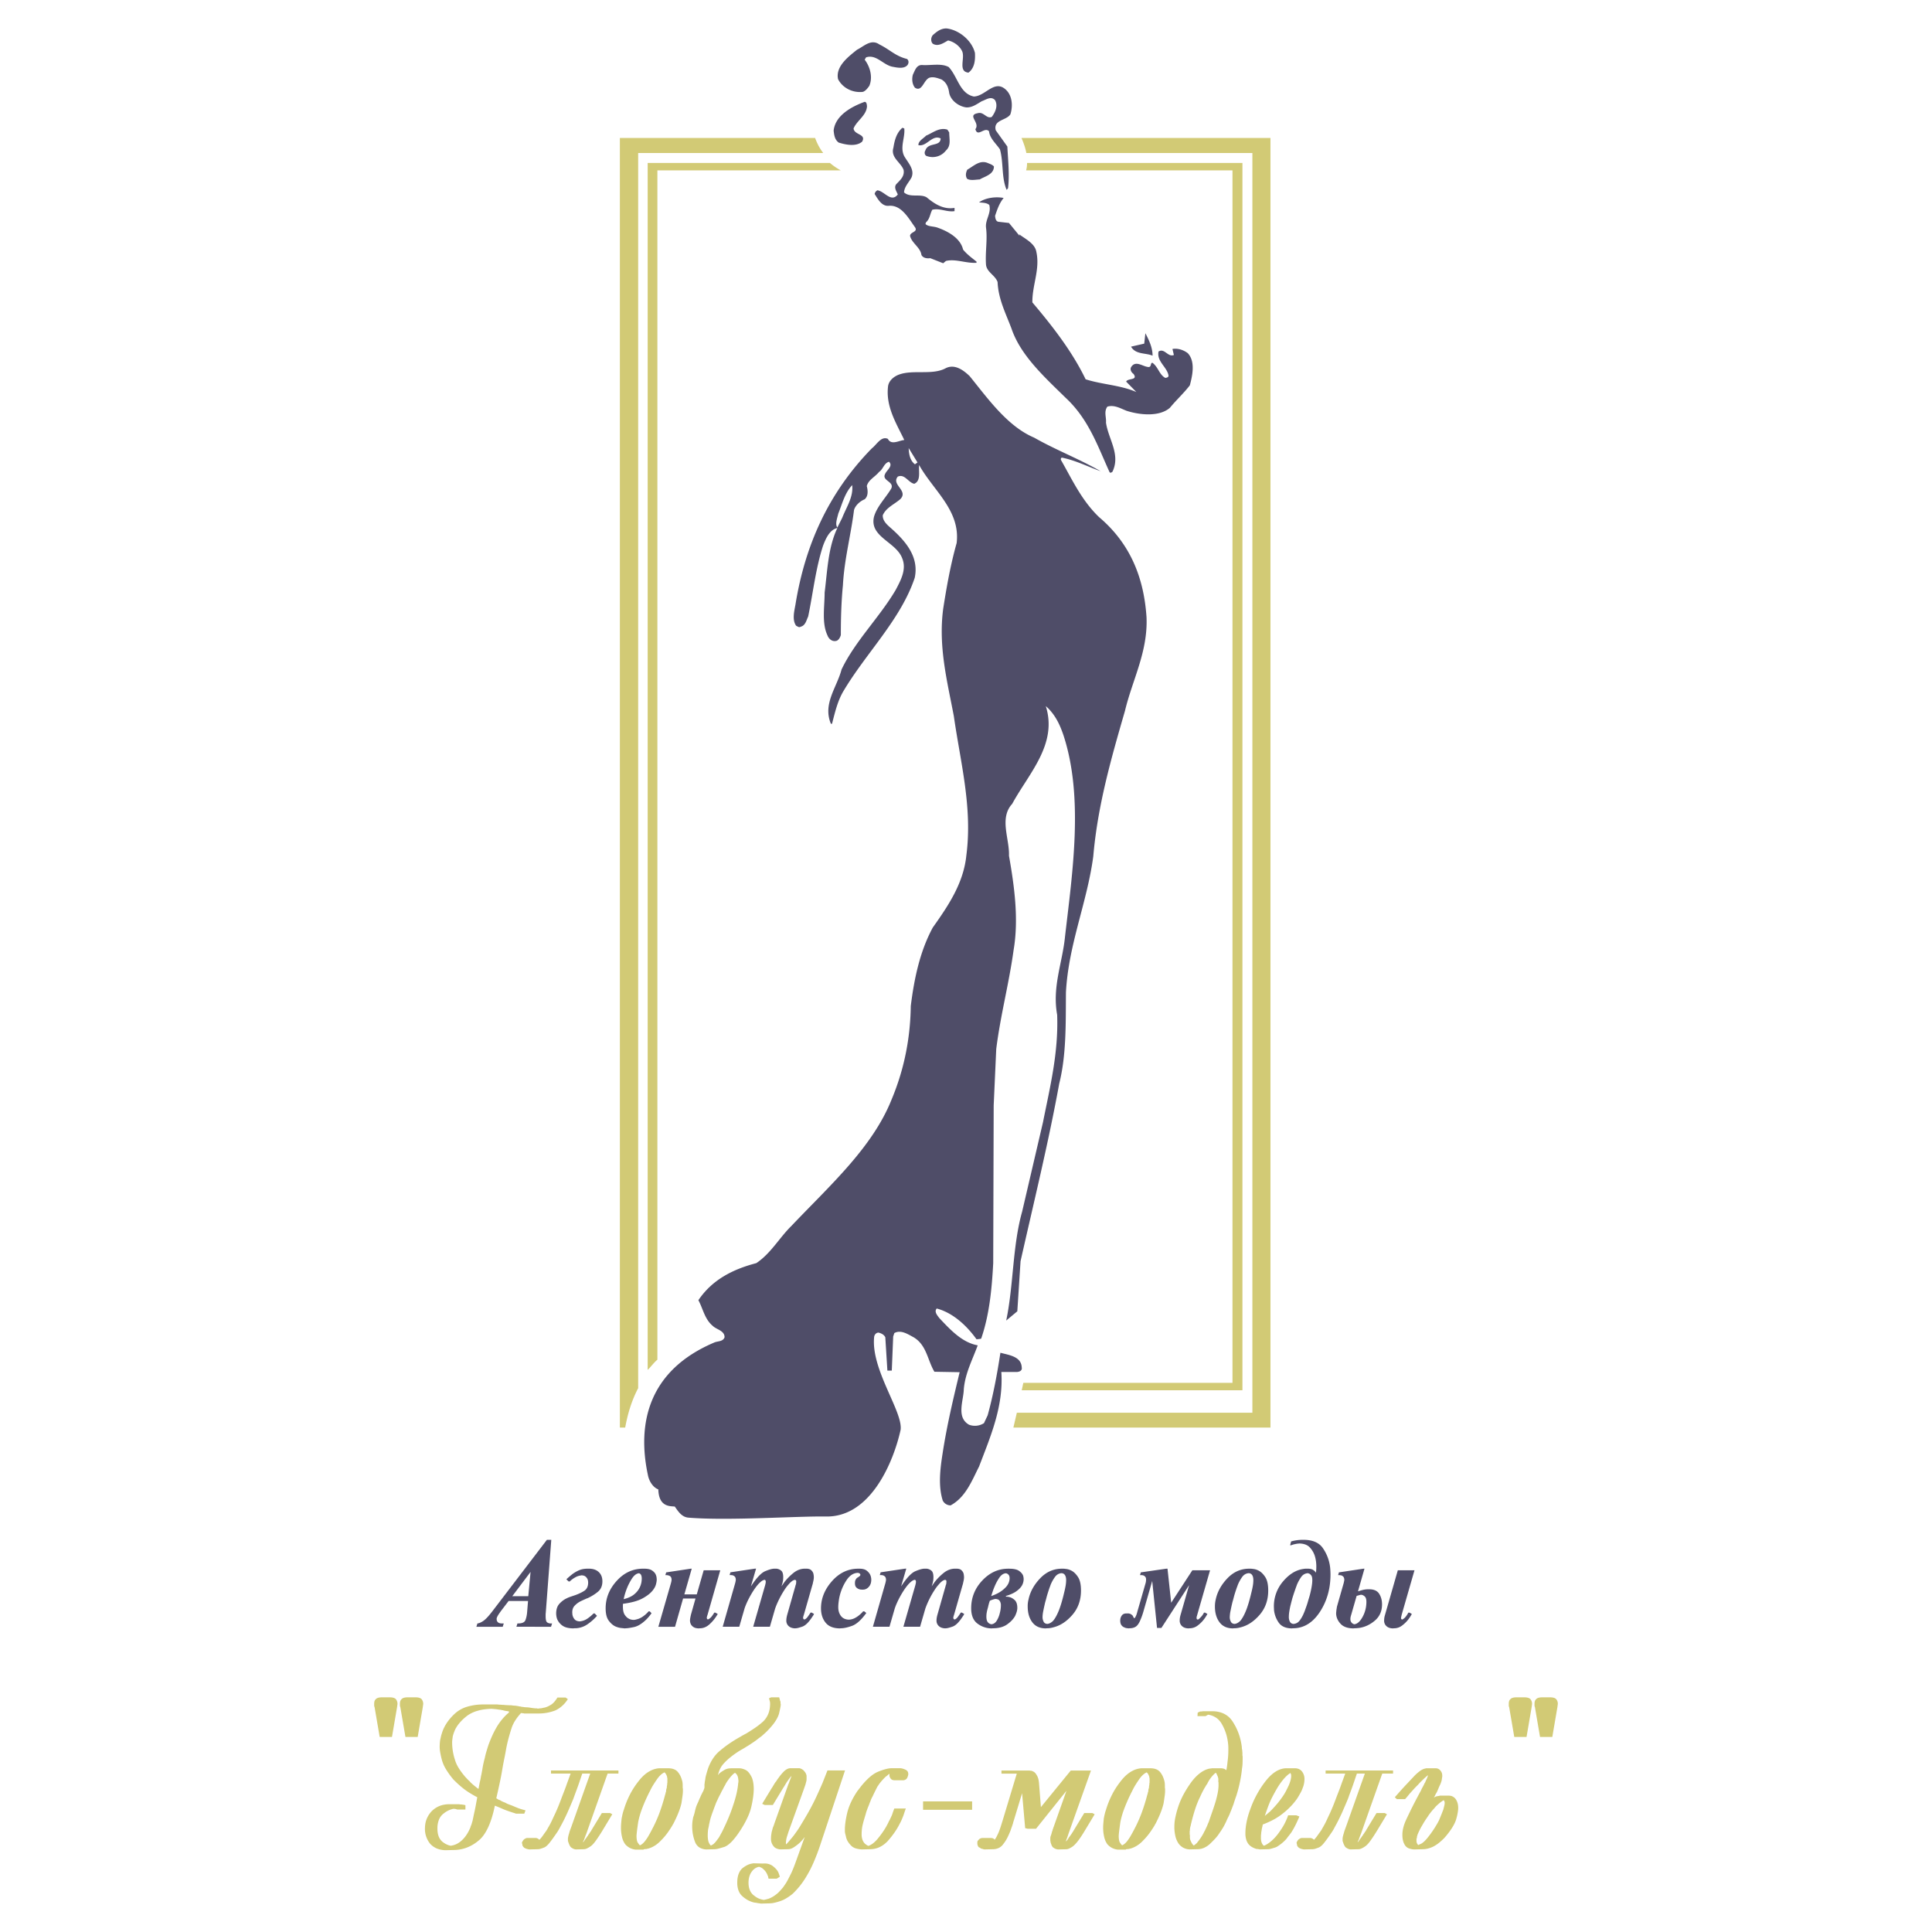
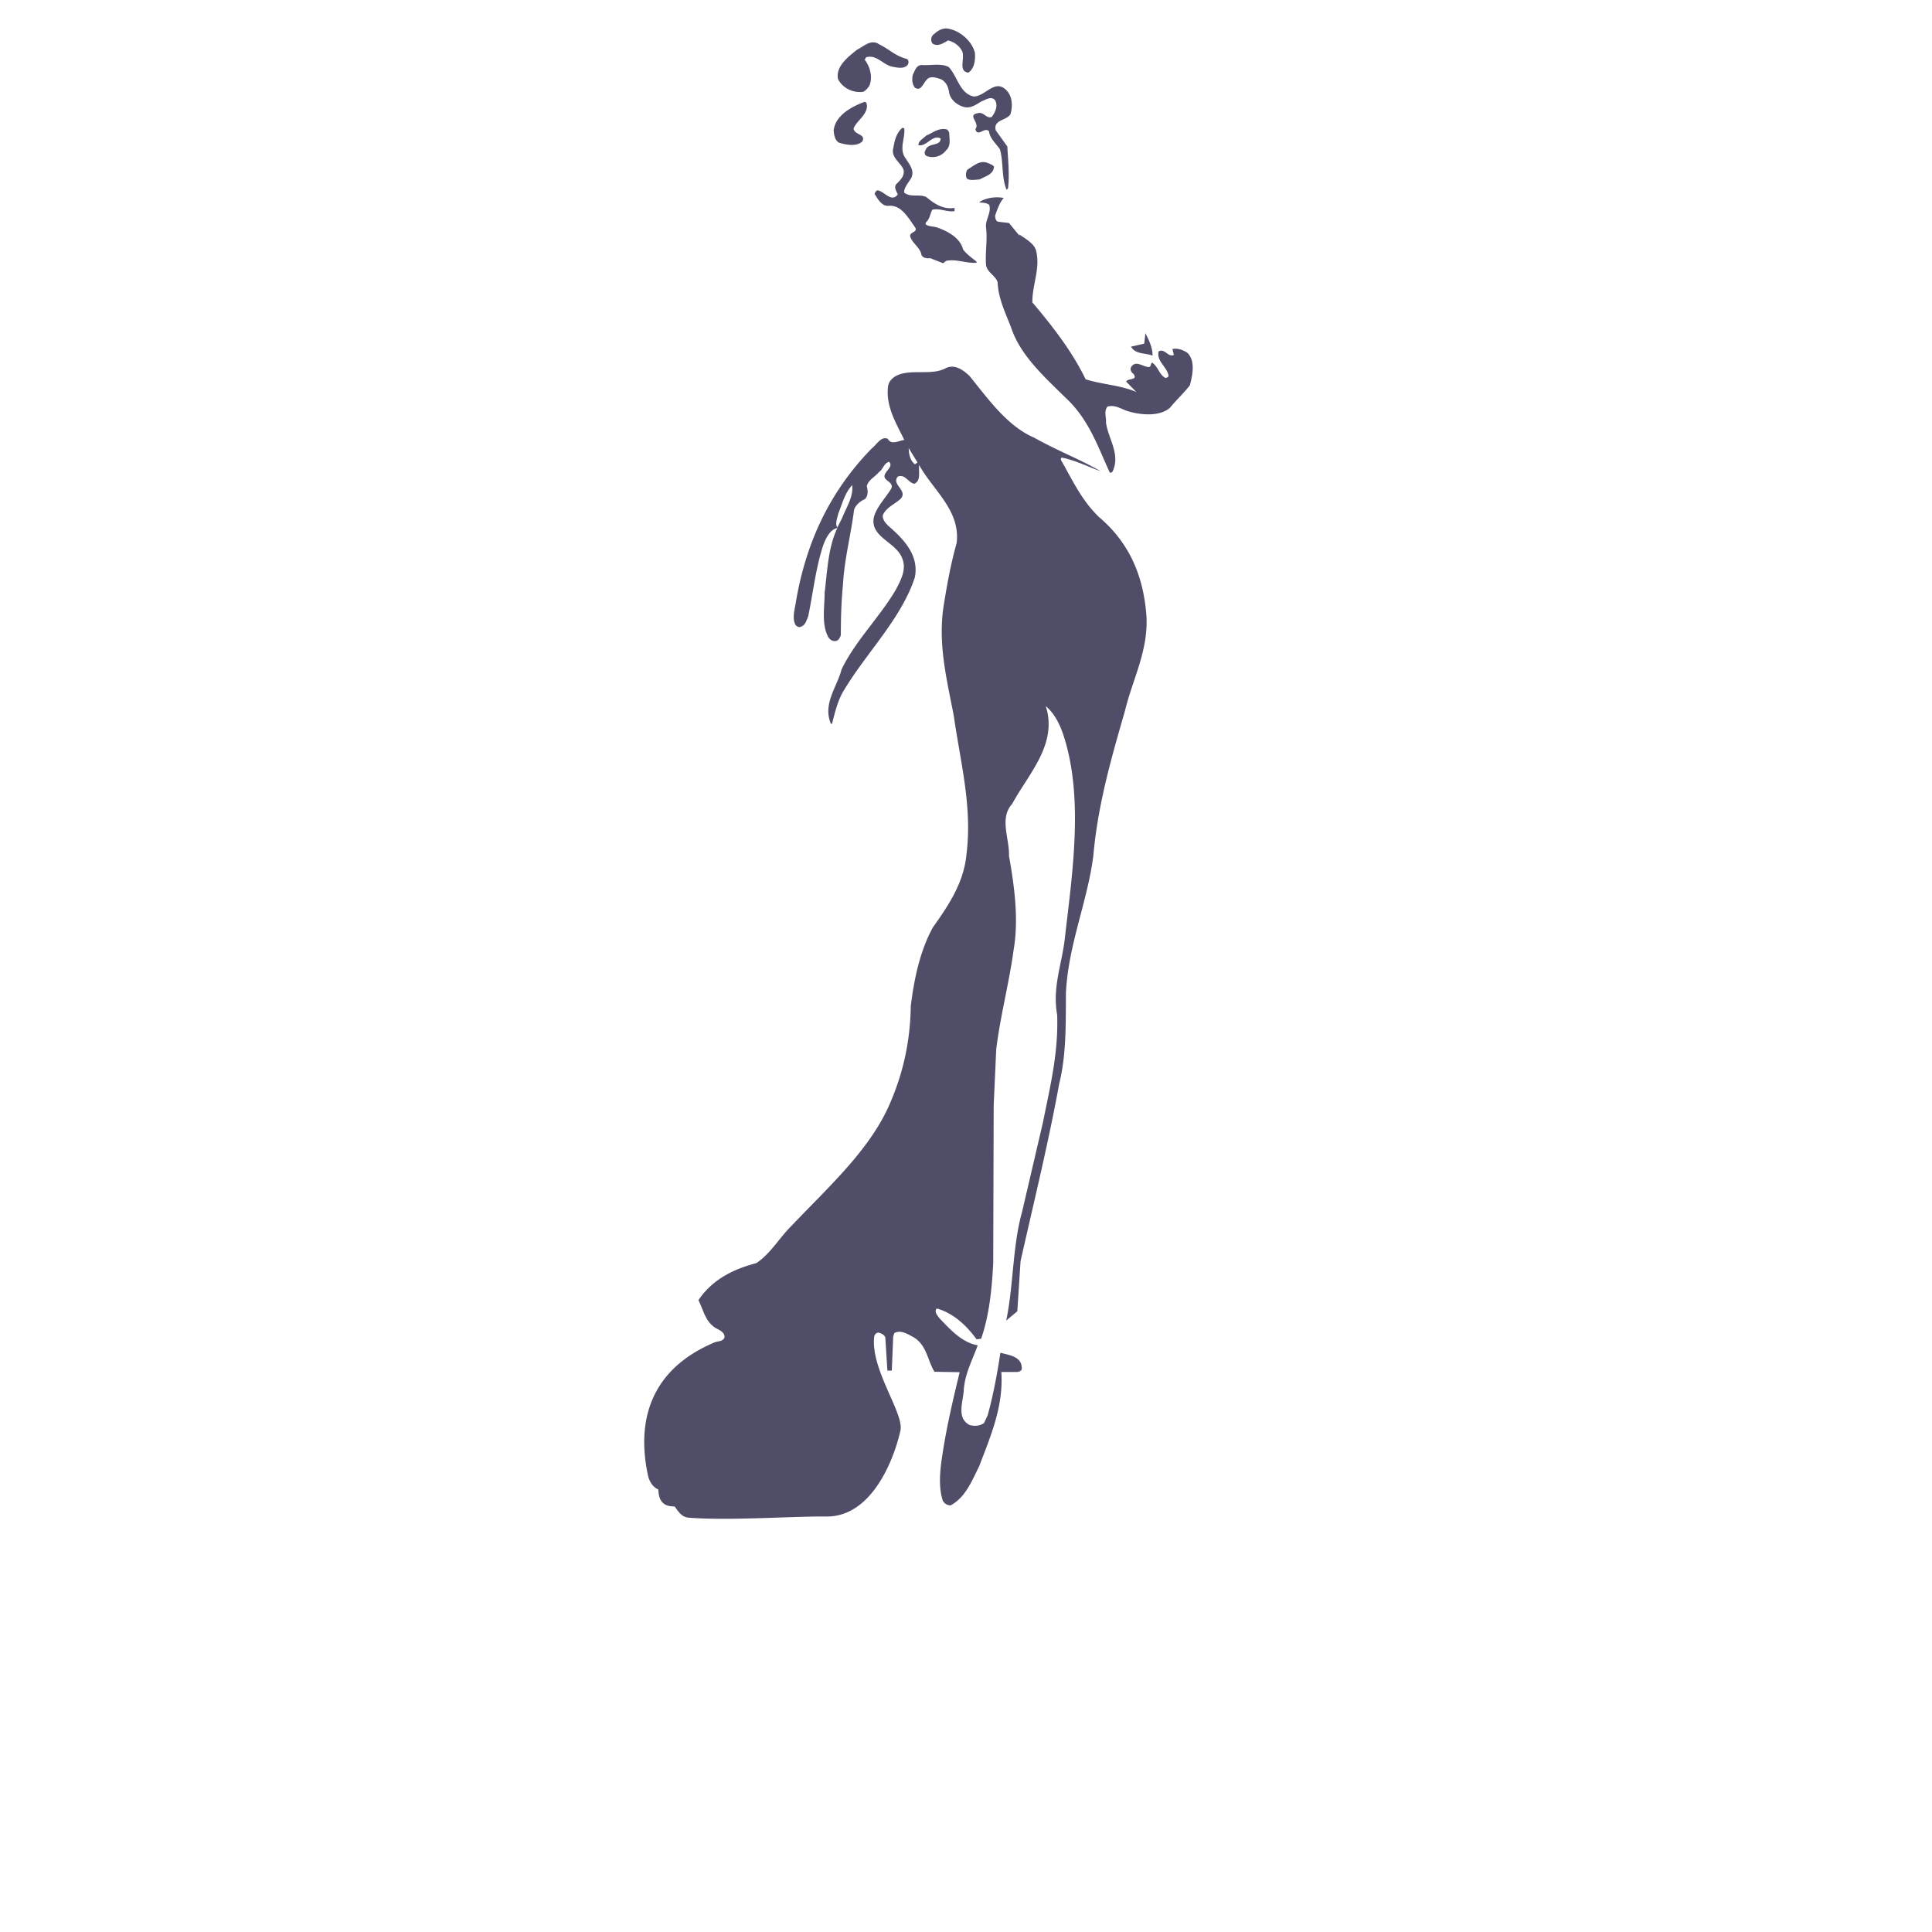
<svg xmlns="http://www.w3.org/2000/svg" width="2500" height="2500" viewBox="0 0 192.756 192.756">
  <g fill-rule="evenodd" clip-rule="evenodd">
-     <path fill="#fff" d="M0 0h192.756v192.756H0V0z" />
-     <path d="M50.743 159.732l-.746.977c-.023.031-.052.07-.086.121l-.109.154c-.015.023-.03.047-.046.068l-.046.07a2.014 2.014 0 0 0-.115.217.446.446 0 0 0-.046.172 1.164 1.164 0 0 0 .023.186.41.41 0 0 0 .149.189c.076.057.203.086.378.086h.161l-.103.332h-2.629l.104-.332c.168-.016.367-.102.597-.26.229-.156.528-.477.895-.957l5.441-7.129h.436l-.551 7.289c-.008.061-.012.119-.012.172v.16c0 .338.05.543.149.615s.214.109.344.109h.149l-.103.332H51.521l.104-.332h.069c.406 0 .651-.115.735-.346.084-.229.138-.482.161-.758l.092-1.137h-1.939v.002zm.367-.48h1.596l.229-2.422-1.825 2.422zM56.508 157.564a9.437 9.437 0 0 1 .619-.529c.222-.16.45-.289.683-.385s.511-.143.833-.143h.114c.414 0 .741.113.982.338.241.227.362.535.362.924 0 .453-.153.803-.459 1.051-.306.25-.643.457-1.01.627-.046.014-.092.031-.138.051l-.138.062-.218.098c-.077.035-.153.072-.229.109a2.145 2.145 0 0 0-.562.42c-.168.172-.252.395-.252.67 0 .031.002.064.006.098a.969.969 0 0 1 .006.109.97.97 0 0 0 .195.465c.107.143.279.221.517.236a.306.306 0 0 0 .063-.006 1.568 1.568 0 0 0 .74-.281c.222-.154.421-.322.597-.506h.115l.229.242a5.135 5.135 0 0 1-1.004.877 2.212 2.212 0 0 1-1.257.361l-.115.012c-.49-.008-.857-.107-1.102-.297a1.515 1.515 0 0 1-.505-.645 1.826 1.826 0 0 1-.091-.539c0-.42.111-.75.333-.986.222-.238.467-.418.735-.541.107-.053.21-.098.31-.131.099-.035.195-.066.287-.098a.619.619 0 0 0 .086-.029.392.392 0 0 1 .086-.027c.375-.131.694-.281.958-.449s.396-.447.396-.838c0-.029-.004-.078-.012-.143a.649.649 0 0 0-.057-.201.748.748 0 0 0-.189-.242c-.088-.076-.212-.117-.373-.125h-.046a.099.099 0 0 0-.046.012 1.47 1.47 0 0 0-.585.201 2.55 2.55 0 0 0-.529.395h-.114l-.221-.217zM65.005 160.951a4.78 4.78 0 0 1-.54.643c-.429.412-.834.66-1.217.74s-.65.119-.804.119l-.115.012c-.061-.008-.182-.02-.361-.039-.18-.02-.37-.072-.568-.156-.245-.113-.469-.309-.671-.584-.203-.275-.304-.686-.304-1.229 0-1.01.367-1.922 1.102-2.732.734-.811 1.611-1.217 2.628-1.217h.115c.345 0 .603.057.775.172s.293.242.362.379c.054.115.086.223.098.322.011.1.017.168.017.205 0 .139-.027.305-.081.5s-.161.393-.321.592c-.222.283-.562.549-1.021.797-.459.25-1.106.428-1.94.535a.904.904 0 0 0-.011.137v.139c0 .367.061.643.184.826s.256.309.402.379a.848.848 0 0 0 .27.104c.088.014.159.021.213.021a.868.868 0 0 0 .16-.016c.054-.012.107-.025.161-.041.214-.053.425-.152.631-.299.207-.145.386-.309.54-.494h.115l.181.185zm-2.778-1.402c.482-.121.851-.299 1.107-.533a1.973 1.973 0 0 0 .66-1.149c.023-.133.034-.262.034-.383 0-.139-.022-.256-.068-.352s-.123-.15-.229-.166c-.253.031-.49.223-.712.574-.222.352-.406.73-.551 1.137a7.367 7.367 0 0 0-.144.453 4.4 4.4 0 0 0-.097.419zM69.519 159.068l.688-2.4h1.654l-1.263 4.42a4.108 4.108 0 0 0-.063.201.43.43 0 0 0-.017.121.17.17 0 0 0 .029.107.135.135 0 0 0 .086.053.765.765 0 0 0 .235-.15c.104-.084.235-.26.396-.527h.115l.229.139-.023.045a.16.16 0 0 1-.035.047 4.04 4.04 0 0 1-.746.918c-.298.275-.624.412-.976.412l-.115.012c-.229-.008-.406-.053-.528-.137a.766.766 0 0 1-.264-.287.897.897 0 0 1-.081-.343c0-.086.01-.18.029-.281.019-.104.044-.221.075-.352l.448-1.584h-1.24l-.804 2.824h-1.665l1.263-4.373c.015-.062.029-.121.041-.178a.85.85 0 0 0 .017-.156c-.008-.176-.063-.295-.167-.355s-.22-.092-.35-.092h-.104l.081-.275 2.434-.367h.115l-.735 2.561h1.241v-.003zM74.917 158.275c.551-.842 1.025-1.348 1.423-1.516s.704-.252.918-.252H77.465a.874.874 0 0 1 .465.189c.142.111.212.326.212.648a2.717 2.717 0 0 1-.023.367 3.666 3.666 0 0 0-.04.178 1.557 1.557 0 0 1-.052.189l-.057.195c.038-.061.08-.125.126-.189s.092-.131.138-.201c.26-.344.568-.66.924-.947s.74-.43 1.154-.43h.114c.23 0 .398.049.505.148s.18.211.218.334c.015.068.026.133.034.195.008.061.012.113.012.16 0 .115-.012.227-.035.332l-.069.311a.19.19 0 0 1-.023.092l-.861 3.008a3.222 3.222 0 0 0-.063.201.47.47 0 0 0-.017.121c0 .045.009.082.028.107a.187.187 0 0 0 .098.064c.015-.008.03-.014.046-.018s.031-.01.046-.018a.862.862 0 0 0 .235-.229c.08-.107.178-.25.293-.426h.114l.23.139a2.318 2.318 0 0 1-.075.137 1.126 1.126 0 0 1-.086.127c-.36.559-.697.891-1.01.998-.314.107-.517.16-.608.16l-.115.012c-.275-.008-.49-.084-.643-.229a.716.716 0 0 1-.229-.539c0-.086.007-.18.023-.281.016-.104.042-.221.08-.352l.815-2.869c0-.016.002-.029.006-.041a.06.06 0 0 1 .017-.027c0-.008.002-.018.005-.029a.323.323 0 0 1 .018-.041c.008-.029.011-.055.011-.074v-.063a.103.103 0 0 0 .012-.047v-.045-.047-.033c0-.008-.002-.018-.006-.029s-.009-.025-.017-.041c-.008-.006-.021-.016-.04-.027a.36.36 0 0 0-.063-.029.71.71 0 0 0-.315.148c-.111.086-.22.191-.327.322-.138.152-.27.328-.396.521a9.729 9.729 0 0 0-.706 1.299 7.681 7.681 0 0 0-.229.568l-.528 1.824h-1.665l1.183-4.109.046-.189a.798.798 0 0 0 .023-.178.3.3 0 0 0-.029-.15.132.132 0 0 0-.086-.057.775.775 0 0 0-.356.178 2.62 2.62 0 0 0-.39.396c-.13.16-.26.342-.391.545-.13.203-.252.412-.367.625-.107.199-.203.395-.287.586s-.153.367-.207.529l-.528 1.824h-1.653l1.251-4.373.04-.184a.766.766 0 0 0 .017-.15c-.008-.145-.048-.25-.12-.314a.48.48 0 0 0-.235-.121c-.023 0-.048-.002-.075-.006s-.052-.006-.075-.006h-.115l.081-.275 2.445-.367h.115l-.516 1.771zM86.433 160.928c-.505.695-.981 1.125-1.429 1.285-.447.16-.817.24-1.107.24l-.115.012c-.643-.008-1.115-.201-1.417-.578-.302-.379-.454-.855-.454-1.43v-.029-.039c.023-.973.398-1.863 1.125-2.67.727-.807 1.592-1.211 2.595-1.211h.115c.321 0 .566.066.734.201.168.133.287.281.356.441.031.076.054.154.069.236.015.08.023.15.023.211 0 .307-.084.549-.252.73-.168.18-.356.27-.562.27h-.115c-.038 0-.079-.002-.121-.006s-.086-.014-.132-.029c-.115-.031-.218-.092-.31-.184s-.138-.234-.138-.424c0-.094.009-.176.028-.248a.551.551 0 0 1 .121-.213.147.147 0 0 1 .068-.068.142.142 0 0 1 .046-.033l.046-.023a.193.193 0 0 1 .046-.035.181.181 0 0 0 .046-.035.35.35 0 0 0 .098-.08.148.148 0 0 0 .041-.104c0-.006-.002-.02-.006-.039s-.013-.037-.029-.053a.218.218 0 0 0-.08-.062.414.414 0 0 0-.149-.039c-.436.021-.81.27-1.119.74a4.932 4.932 0 0 0-.781 2.135c-.027.196-.04.381-.04.557 0 .344.088.633.264.867.176.232.436.357.78.373.214-.008.411-.059.591-.15.18-.092.334-.195.465-.309a2.769 2.769 0 0 0 .379-.369h.115l.205.162zM89.902 158.275c.551-.842 1.025-1.348 1.424-1.516.397-.168.704-.252.918-.252H92.451a.874.874 0 0 1 .465.189c.141.111.212.326.212.648a2.717 2.717 0 0 1-.023.367 3.706 3.706 0 0 0-.041.178 1.394 1.394 0 0 1-.052.189l-.057.195c.038-.061.08-.125.126-.189s.092-.131.138-.201c.261-.344.568-.66.924-.947s.741-.43 1.154-.43h.115c.229 0 .398.049.505.148s.18.211.218.334a1.906 1.906 0 0 1 .046.355c0 .115-.012.227-.035.332-.023.107-.045.211-.069.311a.19.19 0 0 1-.023.092l-.861 3.008a3.222 3.222 0 0 0-.063.201.43.43 0 0 0-.017.121c0 .045.009.082.028.107.02.027.052.049.098.064a.242.242 0 0 1 .046-.018.2.2 0 0 0 .046-.018.862.862 0 0 0 .235-.229 7.94 7.94 0 0 0 .293-.426h.114l.23.139a2.318 2.318 0 0 1-.075.137 1.126 1.126 0 0 1-.086.127c-.36.559-.696.891-1.01.998s-.517.16-.608.16l-.115.012c-.275-.008-.49-.084-.643-.229a.717.717 0 0 1-.23-.539c0-.086.008-.18.023-.281a2.65 2.65 0 0 1 .081-.352l.815-2.869c0-.016.002-.029.006-.041a.069.069 0 0 1 .017-.027.211.211 0 0 1 .023-.07c.008-.029.012-.055.012-.074v-.063a.115.115 0 0 0 .011-.047v-.045-.047-.033a.211.211 0 0 0-.023-.07c-.008-.006-.021-.016-.04-.027a.329.329 0 0 0-.063-.029.71.71 0 0 0-.315.148c-.111.086-.22.191-.327.322-.138.152-.27.328-.396.521a8.924 8.924 0 0 0-.935 1.867l-.528 1.824h-1.665l1.183-4.109.046-.189a.798.798 0 0 0 .023-.178.29.29 0 0 0-.029-.15.132.132 0 0 0-.086-.057c-.107.016-.226.074-.356.178s-.26.236-.39.396c-.13.16-.26.342-.391.545-.13.203-.252.412-.367.625a8.282 8.282 0 0 0-.287.586 6.18 6.18 0 0 0-.207.529l-.528 1.824H87.09l1.251-4.373.04-.184a.696.696 0 0 0 .017-.15c-.007-.145-.048-.25-.12-.314a.48.48 0 0 0-.235-.121c-.023 0-.048-.002-.075-.006s-.052-.006-.075-.006h-.115l.081-.275 2.445-.367h.115l-.517 1.771zM100.361 159.297a1.415 1.415 0 0 1 .266.024c.213.039.412.139.596.305.184.164.275.43.275.797 0 .115-.02.24-.057.373a2.95 2.95 0 0 1-.16.42c-.17.312-.438.598-.805.855-.367.256-.842.383-1.424.383l-.113.012a2.354 2.354 0 0 1-1.418-.482c-.418-.312-.626-.822-.626-1.525 0-1.064.369-1.988 1.109-2.773.738-.783 1.598-1.176 2.576-1.176h.115c.451 0 .781.074.986.225.207.148.342.311.402.486.016.062.027.119.035.174.008.053.012.105.012.16a1.309 1.309 0 0 1-.184.654c-.115.191-.299.377-.553.557-.252.18-.596.334-1.033.465v.066h.001zm-1.605.414a3.522 3.522 0 0 0-.127.412v.018c0 .004-.004.01-.012.018l-.023.115a1.99 1.99 0 0 1-.033.125 4.51 4.51 0 0 1-.046.174c-.031.113-.055.229-.074.344s-.029.236-.029.367c0 .275.053.469.156.58a.554.554 0 0 0 .35.189c.223-.023.402-.15.539-.379a2.49 2.49 0 0 0 .299-.758 2.944 2.944 0 0 0 .103-.757v-.074a.213.213 0 0 0-.012-.074.682.682 0 0 0-.127-.316c-.068-.096-.195-.15-.379-.166a.628.628 0 0 0-.148.021l-.16.047-.145.051a.705.705 0 0 0-.132.063zm.137-.471c.391-.139.709-.291.953-.459a2.84 2.84 0 0 0 .574-.506c.115-.145.195-.287.24-.424.047-.139.07-.27.07-.391 0-.154-.039-.271-.115-.355s-.168-.131-.275-.139c-.238.023-.449.168-.633.436-.184.27-.34.559-.471.873-.076.176-.143.35-.199.521-.058.175-.105.321-.144.444zM104.314 162.465c-.582-.008-1.025-.213-1.326-.619-.303-.406-.453-.926-.453-1.561a2.564 2.564 0 0 1 .08-.701c.16-.766.547-1.469 1.158-2.111.613-.643 1.34-.965 2.182-.965h.115c.076 0 .193.012.35.035.156.021.324.08.5.172.236.129.451.344.643.643s.287.742.287 1.332c0 .955-.287 1.766-.861 2.428s-1.209 1.076-1.906 1.244a2.251 2.251 0 0 1-.654.091l-.115.012zm.172-.447a.77.77 0 0 0 .275-.08c.092-.047.188-.115.287-.207.184-.199.369-.52.557-.965.188-.443.377-1.07.568-1.881.061-.238.107-.461.143-.666a3.46 3.46 0 0 0 .053-.574c0-.207-.039-.371-.115-.494s-.195-.188-.355-.195c-.27.023-.486.154-.654.391-.17.236-.311.494-.426.77l-.045.131c-.016.043-.031.084-.047.121a17.391 17.391 0 0 0-.287.897 11.05 11.05 0 0 1-.16.584c-.068.291-.131.57-.184.838-.055.268-.08.482-.08.643v.092c.016.146.055.279.119.396.066.117.181.183.351.199zM115.873 162.42h-.435l-.482-4.684-.814 2.824a9.385 9.385 0 0 1-.162.539c-.053.16-.107.303-.16.424-.139.361-.291.605-.459.736-.168.129-.395.193-.678.193l-.115.012a.487.487 0 0 0-.143-.021.732.732 0 0 1-.258-.082c-.107-.037-.201-.109-.281-.217s-.121-.26-.121-.459c0-.184.049-.35.148-.494.1-.146.258-.219.471-.219h.115a.63.63 0 0 1 .328.074c.08.051.143.102.189.156.006.023.016.043.027.062l.029.053c.016.029.029.057.041.08.01.021.027.041.051.057a.3.3 0 0 0 .121-.131c.033-.066.07-.148.109-.248.021-.068.045-.146.068-.234s.049-.182.08-.281l.758-2.629c.016-.062.027-.121.033-.178a1.23 1.23 0 0 0 .012-.168.81.81 0 0 0-.006-.086.42.42 0 0 0-.027-.107.47.47 0 0 0-.15-.168c-.068-.049-.176-.074-.32-.074h-.104l.08-.275 2.549-.367h.115l.367 3.398 2.111-3.238h1.767l-1.273 4.42a.103.103 0 0 1-.012.047.115.115 0 0 0-.012.057.547.547 0 0 0-.047.219c0 .053.008.094.023.119.016.027.047.045.092.053a.256.256 0 0 0 .092-.035.584.584 0 0 0 .086-.075l.018-.018.018-.018.018-.018c.031-.029.061-.062.092-.096a1.76 1.76 0 0 1 .092-.098c.031-.047.064-.096.104-.15.037-.053.072-.115.104-.184h.113l.23.139-.16.264a3.217 3.217 0 0 1-.826.895 1.302 1.302 0 0 1-.793.264l-.115.012c-.275-.008-.49-.084-.643-.229a.72.72 0 0 1-.229-.539c0-.07.004-.154.016-.254s.041-.225.086-.379l.838-2.916-2.766 4.272zM122.992 162.465c-.582-.008-1.023-.213-1.326-.619-.301-.406-.453-.926-.453-1.561a2.882 2.882 0 0 1 .08-.701c.162-.766.549-1.469 1.16-2.111.613-.643 1.34-.965 2.182-.965h.115c.076 0 .191.012.35.035.156.021.322.08.498.172.238.129.453.344.645.643s.287.742.287 1.332c0 .955-.287 1.766-.861 2.428s-1.209 1.076-1.906 1.244a2.31 2.31 0 0 1-.654.091l-.117.012zm.172-.447a.78.78 0 0 0 .277-.08c.092-.047.188-.115.285-.207.184-.199.369-.52.557-.965.188-.443.377-1.07.568-1.881.062-.238.109-.461.145-.666.035-.207.051-.398.051-.574 0-.207-.037-.371-.113-.494a.415.415 0 0 0-.357-.195c-.268.023-.484.154-.654.391a3.931 3.931 0 0 0-.424.77c-.016.045-.031.09-.047.131a1.4 1.4 0 0 1-.045.121c-.039.107-.082.238-.133.391-.049.152-.102.32-.154.506l-.074.285c-.027.1-.057.199-.086.299-.07.291-.131.57-.184.838a3.364 3.364 0 0 0-.082.643v.092c.016.146.057.279.121.396.064.117.181.183.349.199zM131.295 156.91a5.854 5.854 0 0 0 .035-.654c0-.123-.01-.27-.029-.443a3.388 3.388 0 0 0-.109-.533 2.26 2.26 0 0 0-.488-.867c-.232-.264-.58-.402-1.039-.418a.6.6 0 0 0-.086.006.561.561 0 0 1-.086.006c-.115.016-.229.035-.344.062s-.223.059-.322.098h-.113l.102-.379a4.265 4.265 0 0 1 1.115-.16h.113c.912 0 1.559.277 1.941.832a4.208 4.208 0 0 1 .746 2.238c.008.135.012.266.012.396 0 1.416-.357 2.662-1.068 3.742-.713 1.078-1.604 1.617-2.676 1.617l-.113.012c-.613-.008-1.051-.203-1.314-.584a2.652 2.652 0 0 1-.465-1.264c0-.061-.002-.119-.006-.172a3.789 3.789 0 0 1 .918-2.676c.615-.727 1.295-1.139 2.037-1.238a1.595 1.595 0 0 1 .299-.024h.115c.053 0 .117.004.195.012.076.008.156.027.24.057a.963.963 0 0 1 .207.127c.068.053.13.123.183.207zm-2.25 5.108c.26-.016.473-.133.637-.355s.301-.467.408-.734l.068-.162c.023-.053.043-.105.057-.16.039-.107.088-.24.145-.402.057-.16.113-.34.166-.539.039-.121.076-.248.115-.379.039-.129.072-.264.104-.4.053-.223.098-.441.131-.654.035-.215.053-.41.053-.586 0-.215-.035-.369-.104-.465s-.145-.158-.23-.189l-.062-.023a.175.175 0 0 0-.062-.012c-.275.023-.496.154-.66.391s-.305.494-.42.77c-.016.045-.029.09-.045.131-.016.043-.031.084-.047.121l-.131.379c-.066.191-.141.422-.225.689l-.098.367-.098.391a8.582 8.582 0 0 0-.115.596 3.793 3.793 0 0 0-.045.539c0 .17.035.322.104.461.067.133.186.209.354.225zM135.486 158.77c.146-.047.273-.084.379-.115a2.391 2.391 0 0 1 .621-.092h.115c.473 0 .807.148.998.447s.287.65.287 1.057c0 .674-.238 1.213-.713 1.619-.473.404-.998.65-1.572.734a13.29 13.29 0 0 1-.234.023c-.08.006-.16.01-.236.01l-.115.012c-.564-.008-.986-.158-1.262-.453s-.424-.621-.447-.98v-.047-.045c0-.031.004-.082.012-.15s.014-.141.021-.217a.45.45 0 0 0 .024-.138l.023-.127a1.36 1.36 0 0 1 .023-.092l.654-2.283c.016-.07.027-.131.039-.184a.702.702 0 0 0 .018-.15c-.008-.145-.047-.25-.121-.314a.472.472 0 0 0-.234-.121.48.48 0 0 1-.074-.006.527.527 0 0 0-.076-.006h-.113l.08-.275 2.434-.367h.115l-.646 2.26zm-.654 2.261a.087.087 0 0 1-.01.039.07.07 0 0 0-.012.041 1.952 1.952 0 0 0-.059.213 1.023 1.023 0 0 0-.021.223.502.502 0 0 0 .389.506c.299-.031.572-.271.822-.725.248-.451.377-.943.385-1.48v-.018-.016c0-.246-.051-.418-.15-.518s-.211-.16-.332-.184h-.036a.728.728 0 0 0-.23.047c-.021.008-.047.014-.074.021a5.537 5.537 0 0 1-.074.023.107.107 0 0 0-.039.006.323.323 0 0 0-.041.018l-.518 1.804zm6.291-4.363l-1.273 4.42a.214.214 0 0 1-.012.062 1.781 1.781 0 0 0-.023.086v.012a2.035 2.035 0 0 0-.023.098c-.006.035-.01.057-.01.064 0 .053.006.092.021.113a.184.184 0 0 0 .08.059.284.284 0 0 0 .115-.053c.039-.025.08-.059.127-.098a.971.971 0 0 0 .154-.172c.051-.068.098-.137.145-.207.016-.029.029-.059.045-.086.016-.025.031-.051.047-.074h.115l.229.139-.16.264a3.217 3.217 0 0 1-.826.895 1.302 1.302 0 0 1-.793.264l-.115.012c-.275-.008-.488-.084-.643-.229a.72.72 0 0 1-.229-.539c0-.07.006-.154.016-.254.012-.1.041-.225.088-.379l1.262-4.396h1.663v-.001z" fill="#4f4d68" />
-     <path d="M37.882 173.299l-.51-2.977a.388.388 0 0 1-.04-.162v-.094-.111c0-.068.01-.139.031-.215a.428.428 0 0 1 .112-.193.475.475 0 0 1 .235-.152c.102-.033.228-.051.377-.051h.816c.15 0 .275.018.377.051.102.033.18.084.234.152a.75.75 0 0 1 .143.427v.082c-.014.027-.021.049-.021.062v.121c-.014.014-.02.027-.02.041v.041l-.51 2.977h-1.224v.001zm2.569 0l-.51-2.977a.548.548 0 0 1-.031-.082.325.325 0 0 1-.01-.08v-.094-.111c0-.068.01-.139.031-.215a.437.437 0 0 1 .112-.193.486.486 0 0 1 .234-.152c.102-.033.228-.051.377-.051h.816c.149 0 .275.018.377.051.102.033.18.084.234.152a.75.75 0 0 1 .143.427v.082c-.014.027-.021.049-.021.062v.121c-.013.014-.02.027-.02.041v.041l-.51 2.977h-1.222v.001zm16.203-3.772c-.177.271-.37.5-.581.682-.21.186-.432.33-.663.439a4.576 4.576 0 0 1-1.693.307H52.329a.234.234 0 0 1-.102-.021.638.638 0 0 1-.123-.01.848.848 0 0 0-.122-.01 5.028 5.028 0 0 0-.541.684 3.518 3.518 0 0 0-.377.744c-.095.285-.19.598-.285.938-.096.34-.184.715-.266 1.121-.055.326-.119.67-.193 1.031-.075.359-.146.744-.215 1.152-.067.408-.152.85-.254 1.324-.102.477-.214.98-.336 1.51a1.982 1.982 0 0 1 .204.123l.061.031a.16.16 0 0 0 .062.01c.014.014.03.023.051.029a.142.142 0 0 1 .051.031c.068.041.139.078.214.111.075.035.153.066.235.092a2.16 2.16 0 0 0 .448.205c.15.055.296.111.438.174.143.061.282.117.418.172a5 5 0 0 0 .408.133c.123.035.231.064.326.092l-.122.326h-.857l-.021-.02c-.177-.055-.367-.115-.571-.184s-.408-.143-.612-.225l-.397-.174a15.187 15.187 0 0 0-.479-.193c-.176.871-.405 1.602-.683 2.193-.279.59-.602 1.029-.969 1.314a4.02 4.02 0 0 1-1.193.693c-.415.15-.84.225-1.275.225l-.816.02a2.493 2.493 0 0 1-.856-.172 1.916 1.916 0 0 1-.653-.459 2.324 2.324 0 0 1-.53-1.529c0-.354.058-.674.174-.959.115-.285.282-.545.5-.775a2.32 2.32 0 0 1 .785-.52c.292-.115.615-.174.969-.174H45.824c.027.014.058.02.092.02h.112c.068.014.136.025.204.031a.763.763 0 0 1 .204.051v.428h-.816a.32.32 0 0 0-.092-.029.473.473 0 0 1-.092-.031h-.071a.157.157 0 0 1-.071-.02c-.177.027-.354.08-.53.162a2.28 2.28 0 0 0-.49.307 1.443 1.443 0 0 0-.479.621 2.363 2.363 0 0 0-.153.889c0 .299.041.557.122.773.082.219.211.402.388.551.122.096.251.178.387.246.136.066.279.115.428.143.19-.027.364-.076.52-.143.157-.068.303-.158.438-.266.19-.15.364-.33.521-.541a3.894 3.894 0 0 0 .459-.817c.014-.033.026-.064.041-.092a.25.25 0 0 1 .02-.09 1.833 1.833 0 0 0 .112-.307c.02-.074.044-.152.071-.234.027-.137.058-.285.092-.449.034-.164.072-.334.112-.51.041-.189.082-.398.123-.623.041-.223.088-.479.143-.764a12.803 12.803 0 0 1-.734-.418 6.929 6.929 0 0 1-.633-.439 9.204 9.204 0 0 1-.53-.447c-.164-.15-.32-.301-.469-.449a7.984 7.984 0 0 1-.744-1.02 3.7 3.7 0 0 1-.418-.939 8.66 8.66 0 0 1-.174-.783 3.35 3.35 0 0 1-.051-.5c0-.109.003-.219.01-.326.007-.109.017-.225.031-.348l.082-.367c.027-.123.062-.244.103-.367.108-.354.271-.693.489-1.02.218-.326.49-.639.816-.938a3.142 3.142 0 0 1 1.214-.674 5.668 5.668 0 0 1 1.662-.225h1.295c.075 0 .153.008.234.021.068 0 .14.002.214.01.075.006.146.01.215.01a7.526 7.526 0 0 0 .775.041 2.52 2.52 0 0 0 .429.041 2.857 2.857 0 0 0 .265.041.685.685 0 0 0 .123.029.63.63 0 0 0 .122.012.64.64 0 0 0 .225.041 2.258 2.258 0 0 0 .448.039c.122.014.252.031.388.053.136.02.272.037.408.051h.163c.013.014.034.02.061.02h.123c.013 0 .027-.006.041-.02h.082c.068 0 .143-.012.224-.031s.164-.037.245-.051c.108-.027.221-.068.336-.123a2.88 2.88 0 0 0 .357-.203c.108-.082.21-.18.306-.297.095-.115.183-.24.265-.377h.816l.221.166zm-5.873 1.223l-.123-.02-.102-.021h-.082l-.041-.02-.122-.021h-.041c-.014 0-.021-.006-.021-.02a.107.107 0 0 1-.041-.01.078.078 0 0 0-.041-.01h-.062l-.061-.021a1.176 1.176 0 0 0-.194-.029 2.619 2.619 0 0 1-.214-.031 3.174 3.174 0 0 0-.265-.031 5.57 5.57 0 0 1-.306-.029c-.53.014-.996.076-1.396.193a3.336 3.336 0 0 0-1.03.479c-.285.217-.53.441-.734.674a3.31 3.31 0 0 0-.489.713c-.055.123-.102.242-.143.357s-.075.229-.102.336l-.041.316c-.013.102-.02.201-.02.295a5.55 5.55 0 0 0 .265 1.674c.082.299.214.594.397.887s.405.588.663.887c.068.068.132.137.193.205.061.066.133.135.214.203.068.082.14.156.214.225.075.068.153.135.235.203l.214.174c.074.061.153.119.234.174l.041-.215.041-.215.02-.102.021-.121a4.354 4.354 0 0 0 .122-.592 4.86 4.86 0 0 0 .071-.336c.021-.117.044-.242.071-.379.027-.189.061-.377.102-.561s.088-.377.143-.58a6.86 6.86 0 0 1 .153-.613c.061-.203.125-.414.194-.631.109-.301.228-.596.357-.889.129-.291.275-.58.438-.865.163-.287.35-.559.561-.816s.445-.496.704-.713v-.104h.003zm9.839 6.201l-2.121 5.996c-.014.012-.024.037-.031.07s-.017.064-.03.092a.162.162 0 0 0-.041.102l-.03.062a.135.135 0 0 0-.011.061l-.021.02c-.013.055-.03.109-.051.164a.681.681 0 0 1-.071.143.486.486 0 0 0-.03.072.21.21 0 0 0-.011.07.88.88 0 0 0 .072-.082c.021-.025.044-.061.071-.102s.058-.084.092-.133a8 8 0 0 1 .112-.152l.041-.061.021-.041c.027-.027.051-.055.071-.082s.037-.061.051-.102a.741.741 0 0 0 .122-.164c.041-.068.078-.121.112-.162a.372.372 0 0 0 .071-.123l1.04-1.713h.816l.224.123-.958 1.59a16.11 16.11 0 0 1-.673 1.029c-.19.266-.36.453-.51.561a2.45 2.45 0 0 1-.377.225.745.745 0 0 1-.316.082l-.816.021c-.095-.014-.184-.041-.265-.082s-.156-.088-.225-.143a1.168 1.168 0 0 1-.143-.234 2.026 2.026 0 0 1-.102-.275.388.388 0 0 1-.04-.164v-.041-.041-.061c0-.041.003-.084.01-.133a1.45 1.45 0 0 1 .03-.152c.014-.068.031-.133.051-.193a2.89 2.89 0 0 0 .051-.174l.021-.082.041-.123c.014-.025.024-.053.031-.08s.017-.055.031-.082a.457.457 0 0 0 .031-.082.388.388 0 0 1 .03-.082l1.896-5.342h-.795l-.408 1.203c-.068.189-.143.395-.224.611s-.164.441-.245.674a57.671 57.671 0 0 1-.611 1.428c-.082.176-.167.355-.255.539-.088.184-.18.363-.275.541l-.275.51c-.088.162-.187.32-.295.469-.258.381-.483.689-.673.928-.19.238-.36.391-.51.459-.136.055-.258.1-.367.133a1.062 1.062 0 0 1-.327.051l-.815.021a1.827 1.827 0 0 1-.245-.051 1.26 1.26 0 0 1-.184-.072.477.477 0 0 1-.183-.153.489.489 0 0 0-.041-.053.329.329 0 0 1-.041-.162l-.041-.143v-.06a2.74 2.74 0 0 1 .082-.154.732.732 0 0 1 .123-.152c.054-.041.108-.074.163-.102a.405.405 0 0 1 .184-.041h.795a.5.5 0 0 1 .347.143l.021.02c.014 0 .021.008.021.021a2.78 2.78 0 0 0 .296-.348c.088-.121.18-.252.275-.387a2.438 2.438 0 0 0 .285-.449c.149-.244.286-.5.408-.764.122-.266.245-.527.367-.785.122-.273.234-.537.336-.797.102-.258.201-.516.295-.773l.265-.684c.081-.211.15-.398.204-.561l.388-1.061h-1.958v-.307H61.703v.307H60.62v.001zm2.783 7.586a1.764 1.764 0 0 1-.551-.162 1.66 1.66 0 0 1-.469-.367 1.945 1.945 0 0 1-.316-.693 4.018 4.018 0 0 1-.112-1c0-.137.006-.275.02-.418l.041-.439c.027-.148.058-.299.092-.447a3.7 3.7 0 0 1 .132-.449c.15-.504.34-.986.571-1.447a8.03 8.03 0 0 1 .836-1.326c.326-.436.666-.766 1.02-.99s.714-.35 1.081-.377h.938c.218 0 .408.035.571.102a.929.929 0 0 1 .387.287c.109.135.194.271.255.406.062.137.112.279.153.43.027.094.044.189.051.285s.01.189.01.285v.123c0 .041.007.082.021.121v.225c0 .137-.014.303-.041.5-.027.197-.061.432-.102.703-.054.26-.143.547-.265.867-.123.32-.279.67-.469 1.051l-.041.082c-.014.025-.027.053-.041.08a.255.255 0 0 0-.041.062c-.014.014-.024.027-.031.041s-.01.027-.01.039c-.163.273-.336.535-.52.787-.184.25-.391.492-.622.723-.218.23-.442.416-.673.551a2.48 2.48 0 0 1-.693.285h-.041c-.014 0-.027.008-.041.021H64.36c-.014 0-.027.006-.041.02h-.082l-.02.021v.02h-.814v-.002zm.449-.428c.149-.068.292-.18.428-.336.136-.158.272-.352.408-.582.163-.285.323-.582.479-.887a13.484 13.484 0 0 0 .704-1.642 19.019 19.019 0 0 0 .398-1.264c.047-.178.092-.334.132-.469a.25.25 0 0 1 .01-.072.503.503 0 0 1 .031-.072c0-.014.003-.033.01-.061s.01-.047.01-.061v-.072c0-.02.007-.043.021-.07 0-.014.003-.035.01-.062s.018-.047.031-.061a1.55 1.55 0 0 1 .041-.348v-.092c0-.033.007-.062.02-.09v-.092-.113-.082-.08-.041-.041a.073.073 0 0 1-.02-.051v-.051a1.006 1.006 0 0 0-.072-.215 1.032 1.032 0 0 0-.112-.193l-.041-.041-.041-.041a1.424 1.424 0 0 0-.357.234 2.375 2.375 0 0 0-.336.377c-.136.191-.269.389-.398.592a6.238 6.238 0 0 0-.357.652 16.51 16.51 0 0 0-.795 1.775 8.13 8.13 0 0 0-.387 1.346c-.055.381-.096.686-.123.918-.026.23-.04.381-.04.447 0 .15.01.283.03.398s.051.207.092.275a.31.31 0 0 1 .061.082.335.335 0 0 0 .061.082.165.165 0 0 0 .051.061l.051.043zm13.082-14.765h.816v.061l.02.041.021.061.021.104.021.08.041.082V169.957c0 .014.006.027.02.041v.082c0 .055-.014.152-.041.295-.027.143-.068.33-.122.561-.054.219-.167.463-.336.734s-.404.564-.704.877c-.123.137-.245.258-.367.367s-.245.219-.367.326a7.759 7.759 0 0 0-.398.297 6.03 6.03 0 0 1-.377.275c-.123.08-.245.162-.367.244s-.245.156-.367.225a5.575 5.575 0 0 1-.367.225 6.497 6.497 0 0 0-.347.203c-.299.189-.581.391-.846.602s-.5.432-.704.662c-.136.15-.248.316-.336.5s-.16.391-.214.623a.705.705 0 0 0 .03-.031l.031-.031c0-.014.003-.023.01-.029l.031-.031c.068-.068.146-.133.234-.193s.18-.119.275-.174c.109-.068.221-.115.336-.143.116-.027.242-.041.377-.041h.816a1.085 1.085 0 0 1 .285.041 1.717 1.717 0 0 1 .327.123.96.96 0 0 1 .295.234c.089.102.174.227.255.377.082.137.146.316.194.541.047.223.071.479.071.764 0 .232-.021.496-.062.795a10.78 10.78 0 0 1-.184.98c-.082.354-.217.73-.408 1.131-.19.402-.428.82-.714 1.254-.286.436-.554.785-.806 1.051s-.493.445-.724.541a18.98 18.98 0 0 1-.591.174c-.177.047-.32.07-.429.07l-.815.021a1.444 1.444 0 0 1-.663-.184 1.122 1.122 0 0 1-.438-.51 4.128 4.128 0 0 1-.225-.756 4.375 4.375 0 0 1-.041-1.447c.014-.055.024-.109.031-.164.007-.053.017-.107.03-.162l.051-.143a4.952 4.952 0 0 0 .123-.449c.02-.096.044-.189.071-.285a2.953 2.953 0 0 1 .204-.531c.027-.055.051-.107.072-.162.021-.055.044-.109.071-.164a.565.565 0 0 1 .062-.152.766.766 0 0 0 .061-.133c.041-.096.078-.176.112-.244l.092-.184.041-.082.04-.061a.392.392 0 0 0 .031-.082c.006-.027.017-.055.03-.082s.024-.055.031-.082.017-.061.031-.102v-.082-.07-.072-.092c0-.033.007-.07.02-.111 0-.068.01-.152.031-.256.021-.102.037-.213.051-.336.027-.123.061-.254.103-.398.04-.143.088-.301.143-.479.136-.381.306-.725.51-1.029.204-.307.442-.568.714-.785.271-.232.55-.445.836-.643a14.152 14.152 0 0 1 1.091-.684c.074-.041.146-.082.214-.123.067-.041.139-.08.214-.121.075-.041.153-.082.234-.123.313-.189.608-.381.887-.57a7.73 7.73 0 0 0 .785-.613c.231-.217.408-.475.53-.775.123-.299.184-.639.184-1.02a.865.865 0 0 0-.04-.285.768.768 0 0 1-.031-.121.294.294 0 0 0-.051-.123l.224-.104zm-6.322 13.806c0 .137.01.27.03.398s.058.248.112.355c.027.055.055.1.082.133.027.035.054.064.081.092h.031c.007 0 .01-.006.01-.02h.021c.041-.027.081-.051.122-.072a.47.47 0 0 0 .123-.092l.102-.102c.041-.041.082-.088.122-.143l.133-.174c.047-.061.099-.133.153-.213.041-.068.085-.146.132-.236.048-.088.099-.18.153-.275.231-.461.442-.916.632-1.365.19-.449.354-.885.49-1.305.149-.436.265-.838.347-1.203.082-.367.136-.707.163-1.021l.021-.121v-.225l-.021-.041v-.061a.917.917 0 0 0-.183-.468.139.139 0 0 0-.041-.031c-.014-.008-.021-.018-.021-.031a.13.13 0 0 0-.041-.029.221.221 0 0 1-.041-.031c-.014.014-.031.027-.051.041s-.037.027-.051.041a.247.247 0 0 0-.061.041c-.014.012-.034.033-.061.061a3.86 3.86 0 0 0-.306.346 6.71 6.71 0 0 0-.265.367 2.231 2.231 0 0 0-.143.246c-.041.08-.082.156-.123.225a1.512 1.512 0 0 0-.102.193 1.155 1.155 0 0 1-.081.152 2.843 2.843 0 0 0-.133.254 4.818 4.818 0 0 1-.174.338c-.027.055-.058.115-.091.184a2.598 2.598 0 0 0-.092.203c-.041.082-.079.16-.112.234a2.643 2.643 0 0 0-.092.234 14.2 14.2 0 0 0-.163.43l-.164.447c-.054.15-.105.303-.153.459a4.494 4.494 0 0 0-.112.459 4.681 4.681 0 0 0-.071.338 4.86 4.86 0 0 1-.072.336 5.067 5.067 0 0 0-.039.652zm11.185 1.039a21.01 21.01 0 0 1-.632 1.643c-.217.496-.442.936-.673 1.316a8.026 8.026 0 0 1-1.408 1.795 5.34 5.34 0 0 1-.632.447 2.948 2.948 0 0 1-.612.285 5.924 5.924 0 0 1-.582.164 2.464 2.464 0 0 1-.54.061l-.816.021a1.442 1.442 0 0 0-.173-.031c-.062-.006-.126-.018-.194-.031s-.136-.023-.204-.029a1.08 1.08 0 0 1-.225-.051 2.528 2.528 0 0 1-.551-.234 2.98 2.98 0 0 1-.51-.379c-.163-.148-.286-.336-.367-.561s-.122-.479-.122-.764c0-.326.041-.605.122-.836.082-.232.197-.422.347-.572.163-.135.33-.248.5-.336s.35-.146.54-.174a.152.152 0 0 0 .062-.02h.081l.796.02h.143c.19-.014.36 0 .51.041s.286.102.408.184c.108.082.21.17.306.266a1.368 1.368 0 0 1 .296.418.968.968 0 0 1 .051.152c.027.055.044.102.051.143s.017.082.031.123l-.306.184h-.816l-.03-.123a.33.33 0 0 1-.011-.082.158.158 0 0 0-.02-.061c-.014-.014-.024-.027-.031-.041s-.01-.027-.01-.041a1.636 1.636 0 0 0-.163-.316 1.523 1.523 0 0 0-.265-.295.726.726 0 0 0-.184-.133 2.044 2.044 0 0 0-.224-.092 1.064 1.064 0 0 0-.398.154 1.147 1.147 0 0 0-.295.273 1.54 1.54 0 0 0-.276.521c-.061.197-.091.41-.091.643 0 .299.051.561.153.785.102.225.255.404.459.539.136.109.279.195.428.256.15.061.312.105.49.133a5.923 5.923 0 0 0 .489-.123c.149-.055.306-.133.469-.234a3.44 3.44 0 0 0 .49-.377c.068-.068.139-.143.214-.225.074-.082.152-.17.234-.266.068-.094.14-.197.214-.305.075-.109.146-.225.214-.348.068-.121.136-.252.204-.387l.225-.449c.068-.15.136-.309.204-.479s.136-.352.204-.541l.918-2.549c-.096.135-.184.248-.266.336s-.156.166-.224.234a4.412 4.412 0 0 1-.643.49c-.184.107-.343.162-.479.162l-.816.021a1.203 1.203 0 0 1-.418-.104.68.68 0 0 1-.275-.225 1.113 1.113 0 0 1-.245-.713v-.061c0-.109.007-.215.021-.316l.041-.297c.027-.094.051-.184.072-.264.021-.082.044-.164.071-.246a1.309 1.309 0 0 0 .082-.203.331.331 0 0 0 .03-.092.433.433 0 0 1 .031-.092l1.387-3.895.042-.082.04-.123c.027-.068.055-.139.082-.213.027-.076.054-.146.082-.215a.369.369 0 0 0 .031-.092c.007-.035.017-.072.03-.113a1.5 1.5 0 0 1-.164.205.229.229 0 0 0-.041.061.265.265 0 0 1-.041.062.783.783 0 0 0-.062.07 1.087 1.087 0 0 0-.041.072 1.746 1.746 0 0 0-.143.203l-.123.203-.112.186-.092.143-1.04 1.713h-.816l-.245-.123.979-1.611a.376.376 0 0 0 .071-.102c.021-.041.044-.082.071-.123.027-.041.058-.092.092-.152.034-.061.078-.125.133-.193a.49.49 0 0 0 .071-.092c.021-.035.044-.072.071-.113.014-.027.027-.047.041-.061s.027-.033.041-.061a.478.478 0 0 0 .041-.051.349.349 0 0 1 .041-.053 3.57 3.57 0 0 1 .266-.346c.095-.109.19-.211.285-.307.109-.094.214-.166.316-.213a.765.765 0 0 1 .336-.072h.857l.082.021c.027.014.058.025.092.039s.071.035.112.062a.518.518 0 0 1 .184.163.889.889 0 0 1 .245.469v.307a1.025 1.025 0 0 1-.061.367 2.113 2.113 0 0 1-.092.326l-.173.49-1.468 4.078c-.055.178-.103.326-.143.449a2.356 2.356 0 0 0-.123.653v.082c0 .027.007.055.021.082h.021l.021-.021.082-.102.082-.082.204-.244.224-.266c.068-.082.136-.17.204-.266l.204-.285c.136-.189.266-.387.388-.592l.367-.611c.245-.408.469-.803.673-1.182.204-.383.388-.748.551-1.102a64.796 64.796 0 0 0 .612-1.367l.49-1.244h1.753l-2.512 7.552zm8.576-3.751a9.727 9.727 0 0 0-.123.348l-.122.367c-.054.135-.109.268-.164.396a3.456 3.456 0 0 1-.184.377c-.163.328-.35.641-.561.939s-.438.584-.684.855c-.258.26-.53.453-.815.582s-.592.193-.918.193l-.815.021a2.589 2.589 0 0 1-.612-.104 1.061 1.061 0 0 1-.449-.264 2.332 2.332 0 0 1-.316-.389 1.453 1.453 0 0 1-.193-.447c-.014-.068-.031-.141-.051-.215s-.038-.146-.051-.215-.02-.135-.02-.203v-.184c0-.178.017-.398.051-.664.034-.264.092-.574.173-.928.082-.354.211-.721.388-1.1.177-.381.401-.77.673-1.164a.975.975 0 0 0 .071-.08.458.458 0 0 0 .051-.082c.027-.027.054-.059.082-.092.027-.035.054-.072.082-.113.313-.393.619-.721.917-.979.299-.258.592-.441.877-.551.272-.107.516-.189.734-.244s.401-.082.551-.082H89.863c.095.014.184.035.265.061.082.027.163.062.245.104a.437.437 0 0 1 .184.162c.041.068.061.15.061.246v.06c-.014.068-.031.133-.051.193s-.051.125-.091.193a.434.434 0 0 1-.164.133.508.508 0 0 1-.224.051h-.816a.724.724 0 0 1-.214-.029.385.385 0 0 1-.153-.092.54.54 0 0 1-.102-.145.782.782 0 0 1-.062-.162v-.225a1.444 1.444 0 0 0-.122.092c-.041.035-.075.064-.102.092a1.637 1.637 0 0 0-.245.203c-.136.137-.258.27-.367.398s-.211.27-.306.418l-.062.082-.041.082-.132.264-.153.307a4.82 4.82 0 0 0-.082.174 4.847 4.847 0 0 1-.081.174 1.512 1.512 0 0 0-.102.193 5.353 5.353 0 0 0-.082.193.785.785 0 0 1-.062.164.778.778 0 0 0-.061.162 6.984 6.984 0 0 0-.071.184 1.934 1.934 0 0 1-.071.164c-.041.107-.082.221-.123.336a3.527 3.527 0 0 0-.102.336c-.054.178-.109.357-.163.541s-.102.363-.143.541c-.041.176-.068.342-.082.498s-.021.311-.021.459c0 .178.023.34.071.49s.119.279.214.387c.054.055.115.105.184.154.068.047.136.084.204.111.163-.055.326-.146.489-.275a3.03 3.03 0 0 0 .49-.5c.19-.23.374-.479.551-.744s.333-.541.469-.826c.027-.066.058-.129.092-.184.034-.055.064-.115.092-.184a4.76 4.76 0 0 0 .082-.172 3.17 3.17 0 0 1 .082-.174c.041-.123.081-.242.122-.357s.082-.221.123-.316h1.143v.005zm6.617.123h-4.895v-.836h4.894v.836h.001zm6.373 1.896h-.816l-.266-.061-.307-3.488-.836 2.754a4.175 4.175 0 0 0-.039.121.335.335 0 0 0-.021.104l-.041.121-.041.123-.041.123a.978.978 0 0 1-.041.102c-.014.041-.025.082-.039.121l-.041.123c-.096.244-.197.479-.307.703s-.238.432-.387.623c-.137.203-.297.35-.48.438-.184.09-.391.133-.621.133l-.816.021-.123-.021c0-.014-.006-.02-.02-.02h-.041c-.014-.014-.027-.021-.041-.021h-.041a.51.51 0 0 1-.203-.121.142.142 0 0 1-.051-.012.122.122 0 0 1-.051-.029c-.041-.041-.074-.096-.102-.164s-.041-.148-.041-.244v-.082l.02-.121c.027-.027.055-.059.082-.092.027-.035.061-.072.102-.113a.734.734 0 0 1 .143-.072.53.53 0 0 1 .184-.029h.795c.068 0 .131.006.184.02a.263.263 0 0 1 .123.062c.014 0 .023.002.031.01.006.006.016.018.029.029 0 .014.004.025.012.031.006.008.016.01.029.01.068-.08.133-.184.193-.305.062-.123.127-.258.195-.408a8.19 8.19 0 0 0 .193-.531c.061-.189.125-.393.193-.611l1.428-4.73h-1.529v-.307H102.749c.014.014.031.02.051.02h.051c.041 0 .086.012.133.031.049.021.1.045.154.072a.66.66 0 0 1 .172.152c.049.061.1.139.154.234s.098.207.133.336c.033.129.057.283.07.459l.184 2.346 2.979-3.65h2.017l-2.242 6.303a7.28 7.28 0 0 1-.152.447 5.442 5.442 0 0 0-.113.307v.02c.027-.025.059-.057.092-.092a.775.775 0 0 0 .092-.111c.014-.027.027-.047.041-.061s.027-.035.041-.062c0-.014.006-.029.02-.051a.38.38 0 0 1 .041-.051.473.473 0 0 0 .072-.092.52.52 0 0 1 .07-.092.605.605 0 0 1 .061-.092.464.464 0 0 0 .062-.092c.041-.068.078-.125.111-.174.035-.047.064-.098.092-.152l1.041-1.713h.814l.225.123-.957 1.59c-.26.436-.49.785-.693 1.051-.205.266-.381.451-.531.561a2.273 2.273 0 0 1-.367.215.733.733 0 0 1-.285.07l-.816.021a.907.907 0 0 1-.305-.082 1.264 1.264 0 0 1-.225-.143.838.838 0 0 1-.133-.234 3.694 3.694 0 0 1-.092-.275v-.041-.041c-.014-.014-.021-.027-.021-.041v-.041-.041-.041-.061-.102a.64.64 0 0 1 .021-.143l.051-.143c.02-.055.037-.109.051-.164l.021-.082.02-.08a.457.457 0 0 0 .031-.082.138.138 0 0 1 .029-.062.38.38 0 0 1 .01-.08.15.15 0 0 1 .031-.062c.014-.039.023-.078.031-.111a.164.164 0 0 1 .029-.072l1.285-3.629-3.037 3.79zm8.147 2.08a1.756 1.756 0 0 1-.551-.162 1.681 1.681 0 0 1-.471-.367 1.944 1.944 0 0 1-.314-.693 4.015 4.015 0 0 1-.113-1c0-.137.008-.275.021-.418l.041-.439a7.09 7.09 0 0 1 .092-.447c.033-.15.078-.301.131-.449.15-.504.34-.986.572-1.447.23-.463.51-.904.836-1.326.326-.436.666-.766 1.02-.99s.715-.35 1.082-.377H114.793c.217 0 .408.035.57.102a.935.935 0 0 1 .389.287c.107.135.193.271.254.406.061.137.113.279.152.43.027.094.045.189.053.285.006.096.01.189.01.285v.123c0 .041.006.082.02.121v.225c0 .137-.014.303-.041.5s-.061.432-.102.703c-.055.26-.143.547-.266.867-.121.32-.277.67-.469 1.051l-.041.082c-.014.025-.027.053-.041.08a.207.207 0 0 0-.039.062.139.139 0 0 0-.031.041.075.075 0 0 0-.01.039c-.164.273-.338.535-.521.787-.184.25-.391.492-.621.723a3.03 3.03 0 0 1-.674.551c-.23.137-.461.23-.693.285h-.041c-.014 0-.025.008-.039.021H112.468c-.014 0-.025.006-.039.02h-.082l-.021.021v.02h-.816v-.002zm.447-.428c.15-.068.293-.18.43-.336.135-.158.271-.352.406-.582.164-.285.324-.582.48-.887a13.477 13.477 0 0 0 .704-1.642 19.019 19.019 0 0 0 .399-1.264c.047-.178.092-.334.133-.469 0-.027.002-.053.01-.072.006-.021.018-.045.031-.072a.22.22 0 0 1 .01-.061.325.325 0 0 0 .01-.061v-.072c0-.02.006-.043.02-.07a.24.24 0 0 1 .012-.062.129.129 0 0 1 .029-.061c0-.055.004-.111.012-.174.006-.061.016-.119.029-.174v-.092c0-.033.008-.062.021-.09v-.092-.113-.082-.08-.041-.041a.07.07 0 0 1-.021-.051v-.051a1.053 1.053 0 0 0-.183-.408l-.041-.041-.041-.041c-.121.055-.24.133-.355.234s-.229.229-.338.377a13.54 13.54 0 0 0-.396.592 6.238 6.238 0 0 0-.357.652 16.51 16.51 0 0 0-.795 1.775 8.16 8.16 0 0 0-.389 1.346c-.053.381-.094.686-.121.918a5.21 5.21 0 0 0-.041.447c0 .15.01.283.031.398.02.115.051.207.092.275.025.027.047.055.061.082s.033.055.061.082a.165.165 0 0 0 .051.061l.046.043zm7.535-13.236l.082-.041.082-.041a.382.382 0 0 1 .092-.031.618.618 0 0 1 .111-.01h.072c.02 0 .037-.006.051-.02h.958c.475 0 .891.096 1.244.285s.639.469.855.836c.232.367.418.754.561 1.162s.242.836.297 1.285c0 .055.004.109.01.164a.76.76 0 0 0 .031.143c0 .055.002.109.01.162.006.055.01.109.01.164v.152c0 .049.008.1.021.154V175.522c0 .148-.004.303-.012.459a3.16 3.16 0 0 1-.051.459 8.49 8.49 0 0 1-.051.447c-.02.15-.045.299-.07.449a13.894 13.894 0 0 1-.449 1.836c-.055.148-.105.295-.152.438-.049.143-.092.283-.133.418-.055.137-.105.27-.154.398a5.809 5.809 0 0 1-.152.377 1.955 1.955 0 0 1-.051.133 1.54 1.54 0 0 0-.051.133.47.47 0 0 0-.061.123.695.695 0 0 1-.062.121 5.88 5.88 0 0 0-.203.449l-.123.244a5.321 5.321 0 0 1-.317.551 5.71 5.71 0 0 1-.193.285 4.147 4.147 0 0 1-.469.613c-.178.189-.361.373-.551.551a2.236 2.236 0 0 1-.582.367c-.197.08-.396.121-.602.121l-.814.021a1.493 1.493 0 0 1-.592-.154 1.447 1.447 0 0 1-.49-.418 2.193 2.193 0 0 1-.316-.713 4.01 4.01 0 0 1-.111-1 4.644 4.644 0 0 1 .123-1.019 9.032 9.032 0 0 1 .327-1.142c.148-.408.332-.805.551-1.193.217-.387.461-.764.732-1.131.273-.354.555-.639.848-.857.291-.217.588-.359.887-.428h.041c.014 0 .027-.006.041-.02h.121c.014 0 .027-.008.041-.021H121.777c.121 0 .234.018.336.051.102.035.18.086.234.154.027-.123.051-.256.072-.398a9.62 9.62 0 0 0 .051-.439 8.34 8.34 0 0 0 .082-1.181v-.123-.041-.041-.061a5.263 5.263 0 0 0-.174-1.184 4.682 4.682 0 0 0-.439-1.08 1.87 1.87 0 0 0-.57-.674 2.006 2.006 0 0 0-.816-.326l-.041.021a.149.149 0 0 0-.061.02.184.184 0 0 1-.041.031.103.103 0 0 1-.041.01.184.184 0 0 1-.041.031.117.117 0 0 0-.039.029h-.816l.019-.345zm-.631 10.973a7.487 7.487 0 0 0-.041.172l-.041.195a.382.382 0 0 0-.031.092.526.526 0 0 0-.01.092.344.344 0 0 0-.02.111v.092l-.021.082V183.028l.021.082v.256c0 .033.006.07.02.111 0 .041.01.082.031.123.02.041.037.082.051.121.027.055.057.113.092.174a.81.81 0 0 0 .162.205c.008.006.01.016.01.029a.701.701 0 0 0 .133-.082.98.98 0 0 0 .113-.102.292.292 0 0 0 .121-.121 5.568 5.568 0 0 0 .633-.939c.027-.068.059-.129.092-.184.035-.055.064-.115.092-.184.027-.055.055-.111.082-.172.027-.062.055-.119.082-.174.041-.109.08-.207.121-.297.041-.088.068-.158.082-.213.123-.354.238-.688.348-1 .107-.312.203-.605.285-.877s.148-.537.203-.795.088-.518.102-.775v-.041-.041-.061-.041-.041-.061-.041-.061a.069.069 0 0 1-.02-.051v-.053-.121-.123a1.062 1.062 0 0 0-.072-.266 3.712 3.712 0 0 0-.111-.244.048.048 0 0 0-.01-.031c-.008-.006-.01-.016-.01-.029-.014 0-.025-.004-.031-.01-.008-.008-.01-.018-.01-.031a.484.484 0 0 0-.092.061c-.035.027-.064.055-.092.082a3.65 3.65 0 0 0-.266.295 4.07 4.07 0 0 0-.225.316.961.961 0 0 0-.07.123 1.308 1.308 0 0 1-.072.123.626.626 0 0 1-.051.111.584.584 0 0 1-.072.092c-.055.096-.107.188-.162.275s-.109.188-.164.295c-.055.096-.107.201-.162.316s-.109.234-.164.357c-.082.162-.16.336-.234.52s-.146.377-.215.582a19.118 19.118 0 0 0-.407 1.431zm10.778-.614c-.123.301-.252.586-.389.857a7.446 7.446 0 0 1-.428.754c-.082.109-.162.215-.244.316s-.156.201-.225.297a3.33 3.33 0 0 1-.244.254 6.75 6.75 0 0 1-.246.215 4.814 4.814 0 0 1-.367.264 1.064 1.064 0 0 1-.367.164c-.121.041-.234.074-.336.102s-.207.041-.316.041l-.814.021a.07.07 0 0 0-.051-.021h-.053c-.027-.014-.047-.02-.061-.02h-.041a.451.451 0 0 1-.203-.041 1.85 1.85 0 0 1-.357-.164 1.336 1.336 0 0 1-.336-.285 1.38 1.38 0 0 1-.225-.449 2.133 2.133 0 0 1-.082-.631c0-.178.01-.361.031-.551.02-.191.051-.389.092-.592a8.048 8.048 0 0 1 .367-1.264c.176-.504.391-.986.643-1.449.25-.463.539-.904.865-1.326.326-.42.66-.74 1-.957.34-.219.688-.334 1.041-.348h.876c.162 0 .305.027.428.082s.225.137.307.244c.08.109.143.225.184.348.039.121.061.252.061.387 0 .137-.014.283-.041.439s-.074.316-.143.479c-.055.164-.129.33-.225.5s-.197.344-.307.52c-.176.258-.381.51-.611.756a7.68 7.68 0 0 1-.775.713c-.299.244-.617.459-.957.643s-.707.35-1.102.5c-.014.08-.031.162-.051.244a3.24 3.24 0 0 0-.053.244l-.039.246c-.014.08-.021.162-.021.244-.014.041-.02.074-.02.102V183.496l.02.145a.977.977 0 0 0 .165.406l.051.053.051.051a1.21 1.21 0 0 0 .244-.113c.082-.047.164-.098.244-.152.191-.137.379-.299.562-.49.184-.189.363-.414.539-.672.178-.246.338-.504.48-.775s.262-.551.357-.836h.814l.308.119zm-3.448-.06l.256-.213.275-.234c.23-.232.447-.467.652-.705a8.52 8.52 0 0 0 .57-.744c.137-.189.256-.385.357-.582s.193-.383.275-.561c.082-.189.143-.363.184-.52s.061-.295.061-.418a.636.636 0 0 0-.02-.174.258.258 0 0 0-.062-.111v-.021h-.02l-.041.041-.031.031a.04.04 0 0 1-.029.01 3.105 3.105 0 0 0-.326.285 4.281 4.281 0 0 0-.326.367 6.477 6.477 0 0 0-.512.734c-.162.271-.326.564-.488.877a8.183 8.183 0 0 0-.428.959c-.122.327-.237.653-.347.979zm11.717-4.221l-2.121 5.996c-.014.012-.025.037-.031.07s-.018.064-.031.092a.117.117 0 0 0-.029.051.147.147 0 0 0-.012.051c-.014.027-.023.049-.029.062-.008.014-.01.033-.01.061l-.021.02c-.014.055-.031.109-.051.164s-.045.102-.07.143a.41.41 0 0 0-.031.072.188.188 0 0 0-.01.07 1.19 1.19 0 0 0 .142-.184 5.054 5.054 0 0 1 .203-.285l.041-.061.02-.041c.027-.027.053-.055.072-.082s.037-.061.051-.102a.61.61 0 0 0 .123-.164 1.47 1.47 0 0 1 .111-.162.359.359 0 0 0 .072-.123l1.039-1.713h.816l.225.123-.959 1.59c-.258.422-.482.766-.674 1.029-.189.266-.359.453-.51.561a2.403 2.403 0 0 1-.377.225.742.742 0 0 1-.316.082l-.814.021c-.096-.014-.184-.041-.266-.082s-.156-.088-.225-.143a1.124 1.124 0 0 1-.143-.234 2.17 2.17 0 0 1-.102-.275.344.344 0 0 1-.041-.164v-.041-.041-.061a1.1 1.1 0 0 1 .041-.285 1.36 1.36 0 0 1 .051-.193 2.89 2.89 0 0 0 .051-.174l.021-.082.039-.123a.39.39 0 0 0 .031-.08c.006-.027.018-.055.031-.082s.023-.055.029-.082a.548.548 0 0 1 .031-.082l1.896-5.342h-.795l-.408 1.203c-.068.189-.143.395-.225.611s-.162.441-.244.674c-.096.23-.193.465-.297.703l-.314.725c-.082.176-.168.355-.256.539s-.18.363-.275.541c-.096.176-.188.346-.275.51-.088.162-.188.32-.295.469-.26.381-.482.689-.674.928-.189.238-.359.391-.51.459a4.54 4.54 0 0 1-.367.133 1.056 1.056 0 0 1-.326.051l-.816.021a1.843 1.843 0 0 1-.244-.051 1.26 1.26 0 0 1-.184-.072.541.541 0 0 1-.142-.102.38.38 0 0 1-.041-.051.489.489 0 0 0-.041-.053.39.39 0 0 1-.031-.08.383.383 0 0 1-.01-.082l-.039-.143v-.06c.025-.055.053-.105.08-.154a.732.732 0 0 1 .123-.152 1.23 1.23 0 0 1 .162-.102.414.414 0 0 1 .184-.041h.797a.506.506 0 0 1 .345.143l.021.02c.014 0 .02.008.02.021.109-.109.207-.225.295-.348.09-.121.182-.252.275-.387a2.446 2.446 0 0 0 .287-.449c.148-.244.285-.5.406-.764.123-.266.246-.527.367-.785.123-.273.234-.537.338-.797.102-.258.199-.516.295-.773l.266-.684c.082-.211.148-.398.203-.561l.389-1.061h-1.959v-.307H138.986v.307h-1.078v.001zm1.252 2.365c.449-.518.84-.951 1.174-1.305l.805-.857a4.43 4.43 0 0 1 .572-.49c.176-.121.346-.197.51-.223l.082-.021H143.219c.109 0 .205.021.287.061.08.041.148.096.203.164a.8.8 0 0 1 .143.244c.027.082.041.17.041.266v.092a.203.203 0 0 1-.02.092.472.472 0 0 1-.012.111.569.569 0 0 0-.01.094 2.01 2.01 0 0 1-.123.406 1.846 1.846 0 0 1-.092.205 3.636 3.636 0 0 0-.092.203 2.962 2.962 0 0 1-.08.193 9.37 9.37 0 0 0-.082.193c-.027.055-.055.105-.082.154a2.583 2.583 0 0 1-.082.133 1.098 1.098 0 0 1-.121.244l-.041.061a.078.078 0 0 0 .041-.01.158.158 0 0 0 .041-.031.145.145 0 0 1 .061-.02.308.308 0 0 1 .123-.051c.041-.008.088-.018.143-.031a.236.236 0 0 0 .07-.01.26.26 0 0 1 .072-.01c.014-.014.033-.021.061-.021h.877c.15 0 .283.031.398.092a.89.89 0 0 1 .295.256c.082.123.143.254.184.398.041.143.062.301.062.479 0 .137-.018.303-.053.5-.033.197-.084.41-.152.643-.068.23-.188.484-.357.764s-.391.582-.662.908a.184.184 0 0 0-.031.041c-.006.014-.016.02-.029.02-.014.014-.025.027-.031.041s-.018.027-.031.041l-.121.123a6.104 6.104 0 0 1-.43.387 3.414 3.414 0 0 1-.51.346 2.54 2.54 0 0 1-.561.225 2.219 2.219 0 0 1-.602.082l-.816.021a1.751 1.751 0 0 1-.551-.113.82.82 0 0 1-.365-.295c-.096-.15-.164-.311-.205-.48s-.061-.355-.061-.561v-.041a2.9 2.9 0 0 1 .082-.643c.053-.236.143-.492.264-.764.123-.271.303-.65.541-1.133s.541-1.062.908-1.744a.681.681 0 0 0 .07-.131 2.901 2.901 0 0 1 .164-.326l.092-.174.061-.123c0-.014.004-.027.01-.041a.221.221 0 0 1 .031-.041.292.292 0 0 1 .041-.061 4.328 4.328 0 0 1 .184-.408.336.336 0 0 0 .029-.082c.008-.025.018-.053.031-.08s.023-.055.031-.082a.383.383 0 0 0 .01-.082 6.852 6.852 0 0 0-.408.357 31 31 0 0 0-.428.418.184.184 0 0 0-.031.041.031.031 0 0 1-.029.02c-.014.014-.025.027-.031.041s-.018.027-.031.041l-.121.123c-.137.135-.27.275-.398.418l-.357.396c-.107.137-.199.248-.275.338a4.21 4.21 0 0 1-.172.193h-.816l-.208-.184zm2.346 4.772a.961.961 0 0 1 .246-.121c.176-.082.379-.26.611-.531a10.8 10.8 0 0 0 .795-1.102l.123-.203.121-.205a.525.525 0 0 0 .062-.111.633.633 0 0 1 .061-.111l.051-.104a35.112 35.112 0 0 0 .246-.601c.061-.156.117-.301.172-.438.041-.15.074-.283.102-.398s.041-.213.041-.295a.202.202 0 0 0-.01-.072.24.24 0 0 1-.01-.07c-.014-.014-.027-.035-.041-.062s-.027-.047-.041-.061a3.861 3.861 0 0 0-.408.285 9.723 9.723 0 0 0-.275.246c-.088.08-.174.176-.254.285-.096.096-.184.193-.266.295s-.162.207-.244.316l-.234.348a7.321 7.321 0 0 0-.215.326c-.068.107-.129.209-.184.305s-.102.178-.143.246a.14.14 0 0 0-.031.039.103.103 0 0 0-.01.041c-.014.027-.023.049-.031.062a.148.148 0 0 1-.029.041c-.014.012-.025.025-.031.039s-.01.035-.01.062a.184.184 0 0 0-.031.041c-.006.014-.018.033-.031.061l-.039.082c-.014.027-.027.055-.041.08-.014.041-.027.076-.041.104l-.041.082a3.08 3.08 0 0 1-.051.172.6.6 0 0 0-.031.193.148.148 0 0 1-.02.062c-.014.014-.021.027-.021.041V183.64c0 .094.014.176.041.244s.068.129.123.184h.02v.02h-.001zm9.574-10.789l-.51-2.977a.336.336 0 0 1-.029-.082.283.283 0 0 1-.01-.08v-.094-.111c0-.068.01-.139.029-.215a.44.44 0 0 1 .113-.193.468.468 0 0 1 .234-.152c.102-.033.227-.051.377-.051h.816c.148 0 .273.018.377.051.102.033.18.084.234.152a.783.783 0 0 1 .102.193.695.695 0 0 1 .041.234v.082c-.014.027-.021.049-.021.062v.121c-.012.014-.02.027-.02.041v.041l-.51 2.977H151.08v.001zm2.57 0l-.51-2.977a.38.38 0 0 1-.041-.162v-.094-.111c0-.068.01-.139.031-.215a.426.426 0 0 1 .111-.193.486.486 0 0 1 .234-.152c.104-.033.229-.051.379-.051h.814c.15 0 .275.018.377.051a.459.459 0 0 1 .234.152.695.695 0 0 1 .145.427v.082c-.014.027-.021.049-.021.062v.121c-.014.014-.02.027-.02.041v.041l-.51 2.977H153.65v.001zM64.618 136.674V16.26h18.185c.324.277.693.531 1.086.739H65.588v118.659c-.323.254-.67.738-.97 1.016zM61.845 13.765h19.479c.185.508.439 1.017.81 1.502H63.67V138.5c-.624 1.178-1.04 2.518-1.294 3.928h-.531V13.765zm39.606 127.184h23.5V15.267h-22.553c-.092-.508-.277-1.017-.484-1.502h24.84v128.663h-25.648l.345-1.479zm22.508-2.242h-22.021l.16-.738h20.867V17h-20.59c.07-.254.094-.485.094-.739h21.49v122.446z" fill="#d2ca75" />
    <path d="M96.737 37.519c1.802 2.218 3.767 5.015 6.446 6.147 2.15 1.225 4.461 2.103 6.633 3.35-1.295-.462-2.496-1.085-3.883-1.363-.115.069-.115.208-.045.301 1.107 1.941 2.033 3.975 3.766 5.639 3.166 2.68 4.482 6.123 4.736 10.005.139 3.443-1.408 6.216-2.148 9.312-1.363 4.714-2.727 9.428-3.166 14.535-.623 4.644-2.473 8.78-2.727 13.563-.023 3.121.047 6.262-.67 9.105-1.086 5.961-2.541 11.854-3.859 17.723l-.322 4.992-1.109.924c.74-3.512.623-7.441 1.594-10.883l2.08-8.92c.693-3.49 1.549-6.887 1.41-10.699-.51-2.818.531-5.199.785-7.81.738-6.378 1.871-13.842-.139-20.035-.369-1.109-.855-2.149-1.779-2.958 1.201 3.813-1.709 6.724-3.352 9.752-1.316 1.433-.254 3.489-.322 5.176.531 3.004.992 6.308.463 9.405-.463 3.375-1.318 6.539-1.734 9.89l-.254 5.615-.047 15.736c-.139 2.635-.393 5.199-1.201 7.533-.115.045-.324.045-.463.068-.993-1.387-2.379-2.656-3.974-3.072-.277.324.07.693.254.947 1.132 1.201 2.288 2.449 3.837 2.727-.51 1.41-1.249 2.773-1.387 4.367-.023 1.156-.785 2.818.532 3.559a1.68 1.68 0 0 0 1.479-.162l.369-.785c.555-2.01.947-4.113 1.271-6.238.855.23 2.08.369 2.127 1.455.068.322-.209.439-.463.463h-1.572c.232 3.441-1.086 6.445-2.219 9.428-.715 1.408-1.339 3.072-2.841 3.881a.874.874 0 0 1-.786-.484c-.462-1.457-.254-3.166-.022-4.645.416-2.75 1.063-5.477 1.71-8.158l-2.519-.045c-.694-1.156-.763-2.658-2.08-3.443-.532-.277-1.248-.785-1.918-.416l-.115.346-.139 3.396h-.439l-.208-3.326c-.139-.277-.416-.393-.67-.463-.23 0-.393.186-.438.393-.37 3.26 2.888 7.488 2.634 9.312-.67 3.051-2.934 8.758-7.487 8.643-2.842-.047-9.682.439-13.657.115-.67-.045-1.017-.578-1.386-1.109-.485-.045-1.594.047-1.641-1.709-.601-.23-.948-.924-1.04-1.434-1.109-5.176.07-10.443 6.609-13.217.346-.162.878-.068 1.04-.531 0-.67-.809-.762-1.179-1.133-.809-.67-.971-1.709-1.433-2.564 1.433-2.127 3.582-3.121 5.777-3.697 1.455-.971 2.288-2.52 3.512-3.721 3.79-3.998 8.064-7.787 9.983-12.594 1.201-2.865 1.872-5.961 1.918-9.334.346-2.797.924-5.478 2.195-7.834 1.595-2.242 3.074-4.46 3.351-7.209.624-4.807-.601-9.312-1.247-13.865-.647-3.443-1.572-6.933-1.063-10.745.347-2.218.739-4.413 1.34-6.539.393-3.258-2.333-5.246-3.743-7.787-.069.646.208 1.571-.485 1.871-.601-.116-.947-1.017-1.641-.716-.693.809 1.086 1.387.254 2.242-.601.531-1.432.854-1.756 1.617-.023.578.462.971.855 1.317 1.479 1.317 2.773 2.865 2.334 4.922-1.41 4.206-4.898 7.533-7.164 11.392-.554.97-.809 2.103-1.086 3.166h-.115c-.832-1.988.601-3.628 1.063-5.408 1.34-2.819 3.79-5.199 5.407-7.949.485-.924 1.109-2.034.647-3.143-.601-1.641-3.282-2.126-2.819-4.136.3-1.063 1.179-1.896 1.733-2.842.3-.694-.97-.762-.624-1.433.161-.393.832-.809.393-1.225-.509.139-.578.739-.994 1.017-.416.508-1.063.786-1.225 1.409.116.439.162.994-.208 1.317-.462.186-.924.602-1.063 1.064-.323 2.564-.971 4.921-1.109 7.509-.162 1.641-.208 3.328-.208 4.969-.069.254-.254.601-.554.601-.37.046-.67-.254-.786-.578-.577-1.225-.277-2.865-.277-4.251.277-2.219.347-4.507 1.271-6.448-.786.162-1.179 1.109-1.433 1.779-.739 2.288-.993 4.714-1.479 7.048-.185.393-.277.901-.739 1.017-.185.116-.301-.023-.462-.092-.416-.578-.186-1.456-.07-2.103.947-5.87 3.258-11.138 7.625-15.598.485-.369.924-1.248 1.594-.947.347.67 1.109.162 1.641.115-.809-1.687-1.872-3.351-1.617-5.384.092-.554.577-.947 1.062-1.132 1.409-.532 3.305.069 4.645-.624.9-.487 1.778.138 2.425.761zm-5.453 8.804c-.485-.37-.601-.994-.624-1.617l.878 1.433-.254.184zm-7.256 5.338l-.485.97c-.254-.346 0-.97.092-1.387.393-.97.646-2.056 1.387-2.842.138 1.18-.578 2.196-.994 3.259zM97.27 5.284c.045.739-.047 1.525-.648 1.964-1.062-.115-.323-1.433-.624-2.125-.254-.555-.855-.971-1.409-1.086-.462.254-.994.647-1.525.324-.208-.208-.208-.601 0-.855.393-.346.786-.67 1.363-.67 1.247.137 2.541 1.2 2.843 2.448zm-6.772.601c.185.162.185.393.046.601-.323.393-.971.277-1.433.185-.97-.139-1.664-1.294-2.704-.948l-.137.232c.532.693.832 1.733.462 2.611-.185.254-.369.508-.647.601-.994.115-2.011-.37-2.472-1.271-.277-1.271 1.063-2.265 1.895-2.935.67-.323 1.386-1.109 2.219-.531 1.084.53 1.57 1.154 2.771 1.455zm4.16.809c.901.97 1.086 2.634 2.497 2.935 1.178-.023 2.078-1.779 3.234-.647.623.601.67 1.641.416 2.427-.393.624-1.732.531-1.457 1.594l1.156 1.618c.068 1.363.23 2.819.068 4.159l-.139.162c-.531-1.225-.299-2.75-.67-4.044-.369-.555-1.016-1.086-1.086-1.802-.461-.485-1.131.647-1.363-.208.508-.647-.877-1.386.232-1.594.6-.185.877.601 1.408.37.324-.439.648-1.086.324-1.664-.393-.462-.947-.023-1.316.093-.486.277-.949.647-1.549.624-.739-.092-1.548-.67-1.71-1.433-.069-.531-.254-1.063-.786-1.363-.347-.116-.786-.301-1.201-.162-.577.251-.716 1.454-1.432.991-.277-.347-.323-.855-.208-1.294.208-.416.347-.97.901-.97.878.069 1.941-.208 2.681.208zM86.5 10.599c-.046.924-1.017 1.433-1.34 2.218.07.67 1.294.532.855 1.317-.623.532-1.663.3-2.334.092-.393-.277-.462-.739-.508-1.201.162-1.525 1.825-2.403 3.096-2.866.209.024.209.278.231.44zm3.721 2.218c.092.947-.462 1.872 0 2.773.393.67 1.062 1.34.716 2.126-.278.508-.716.924-.74 1.479.601.554 1.571.115 2.242.485.786.646 1.664 1.248 2.795 1.062v.324c-.785.115-1.455-.324-2.218-.139-.231.393-.231.924-.647 1.271.023.069-.047.069-.023.162.23.254.785.208 1.178.347.994.347 2.288 1.017 2.564 2.195.393.485.878.832 1.34 1.201v.116c-1.062.069-2.055-.416-3.049-.185l-.277.231-1.294-.508c-.3.046-.717 0-.878-.324-.092-.739-.97-1.179-1.132-1.895 0-.416.832-.37.485-.878-.624-.855-1.34-2.241-2.611-2.126-.716.07-1.108-.716-1.409-1.178a.51.51 0 0 1 .277-.37c.716.092 1.364 1.271 2.034.416-.115-.3-.416-.67-.161-1.017.393-.416.854-.786.739-1.433-.277-.763-1.317-1.225-1.017-2.219.116-.716.3-1.479.901-1.987l.185.071zm4.483.393c0 .67.208 1.317-.323 1.803a1.682 1.682 0 0 1-1.849.578c-.277-.047-.346-.37-.208-.578.278-.855 1.502-.347 1.525-1.202-.855-.416-1.386.855-2.218.67-.023-.416.508-.67.763-.947.67-.277 1.317-.855 2.126-.601l.184.277zm4.46 3.397c0 .809-.926.994-1.41 1.294-.439.023-.948.139-1.271-.07-.185-.3-.115-.623.023-.901.648-.37 1.248-.993 2.033-.67.209.093.463.162.625.347zm.971 3.143c-.439.531-.648 1.179-.855 1.779.023.254.068.578.369.601l1.018.116 1.062 1.293-.047-.161c.625.462 1.572.923 1.711 1.733.393 1.756-.416 3.327-.393 5.06 2.078 2.45 3.996 4.945 5.314 7.672 1.664.531 3.488.577 5.061 1.271l-1.018-1.04c.162-.37 1.201-.092.74-.763-.23-.162-.369-.438-.254-.67.461-.763 1.201-.022 1.779-.022.277-.024.139-.463.369-.417.578.439.67 1.179 1.271 1.502.139-.023.322-.046.322-.231-.137-.854-1.201-1.41-.994-2.403.602-.37.926.601 1.527.347l-.141-.601c.533-.092 1.088.092 1.525.417.787.831.463 2.264.209 3.212-.602.785-1.387 1.501-1.988 2.241-1.062.925-3.025.717-4.32.3-.602-.231-1.225-.624-1.918-.416-.369.508-.092 1.041-.139 1.595.23 1.64 1.479 3.165.646 4.898-.068.046-.207.185-.299.023-1.18-2.588-2.08-5.269-4.369-7.395-2.172-2.125-4.506-4.251-5.406-6.909-.555-1.479-1.316-2.934-1.387-4.645-.254-.692-1.062-.97-1.154-1.709-.094-1.248.16-2.496 0-3.72-.094-.786.555-1.456.322-2.265-.277-.231-.67-.208-1.018-.254.605-.439 1.623-.601 2.455-.439zm14.857 15.736c-.693-.3-1.688-.092-2.148-.901l1.316-.3.115-1.04c.371.716.717 1.432.717 2.241z" fill="#4f4d68" />
  </g>
</svg>